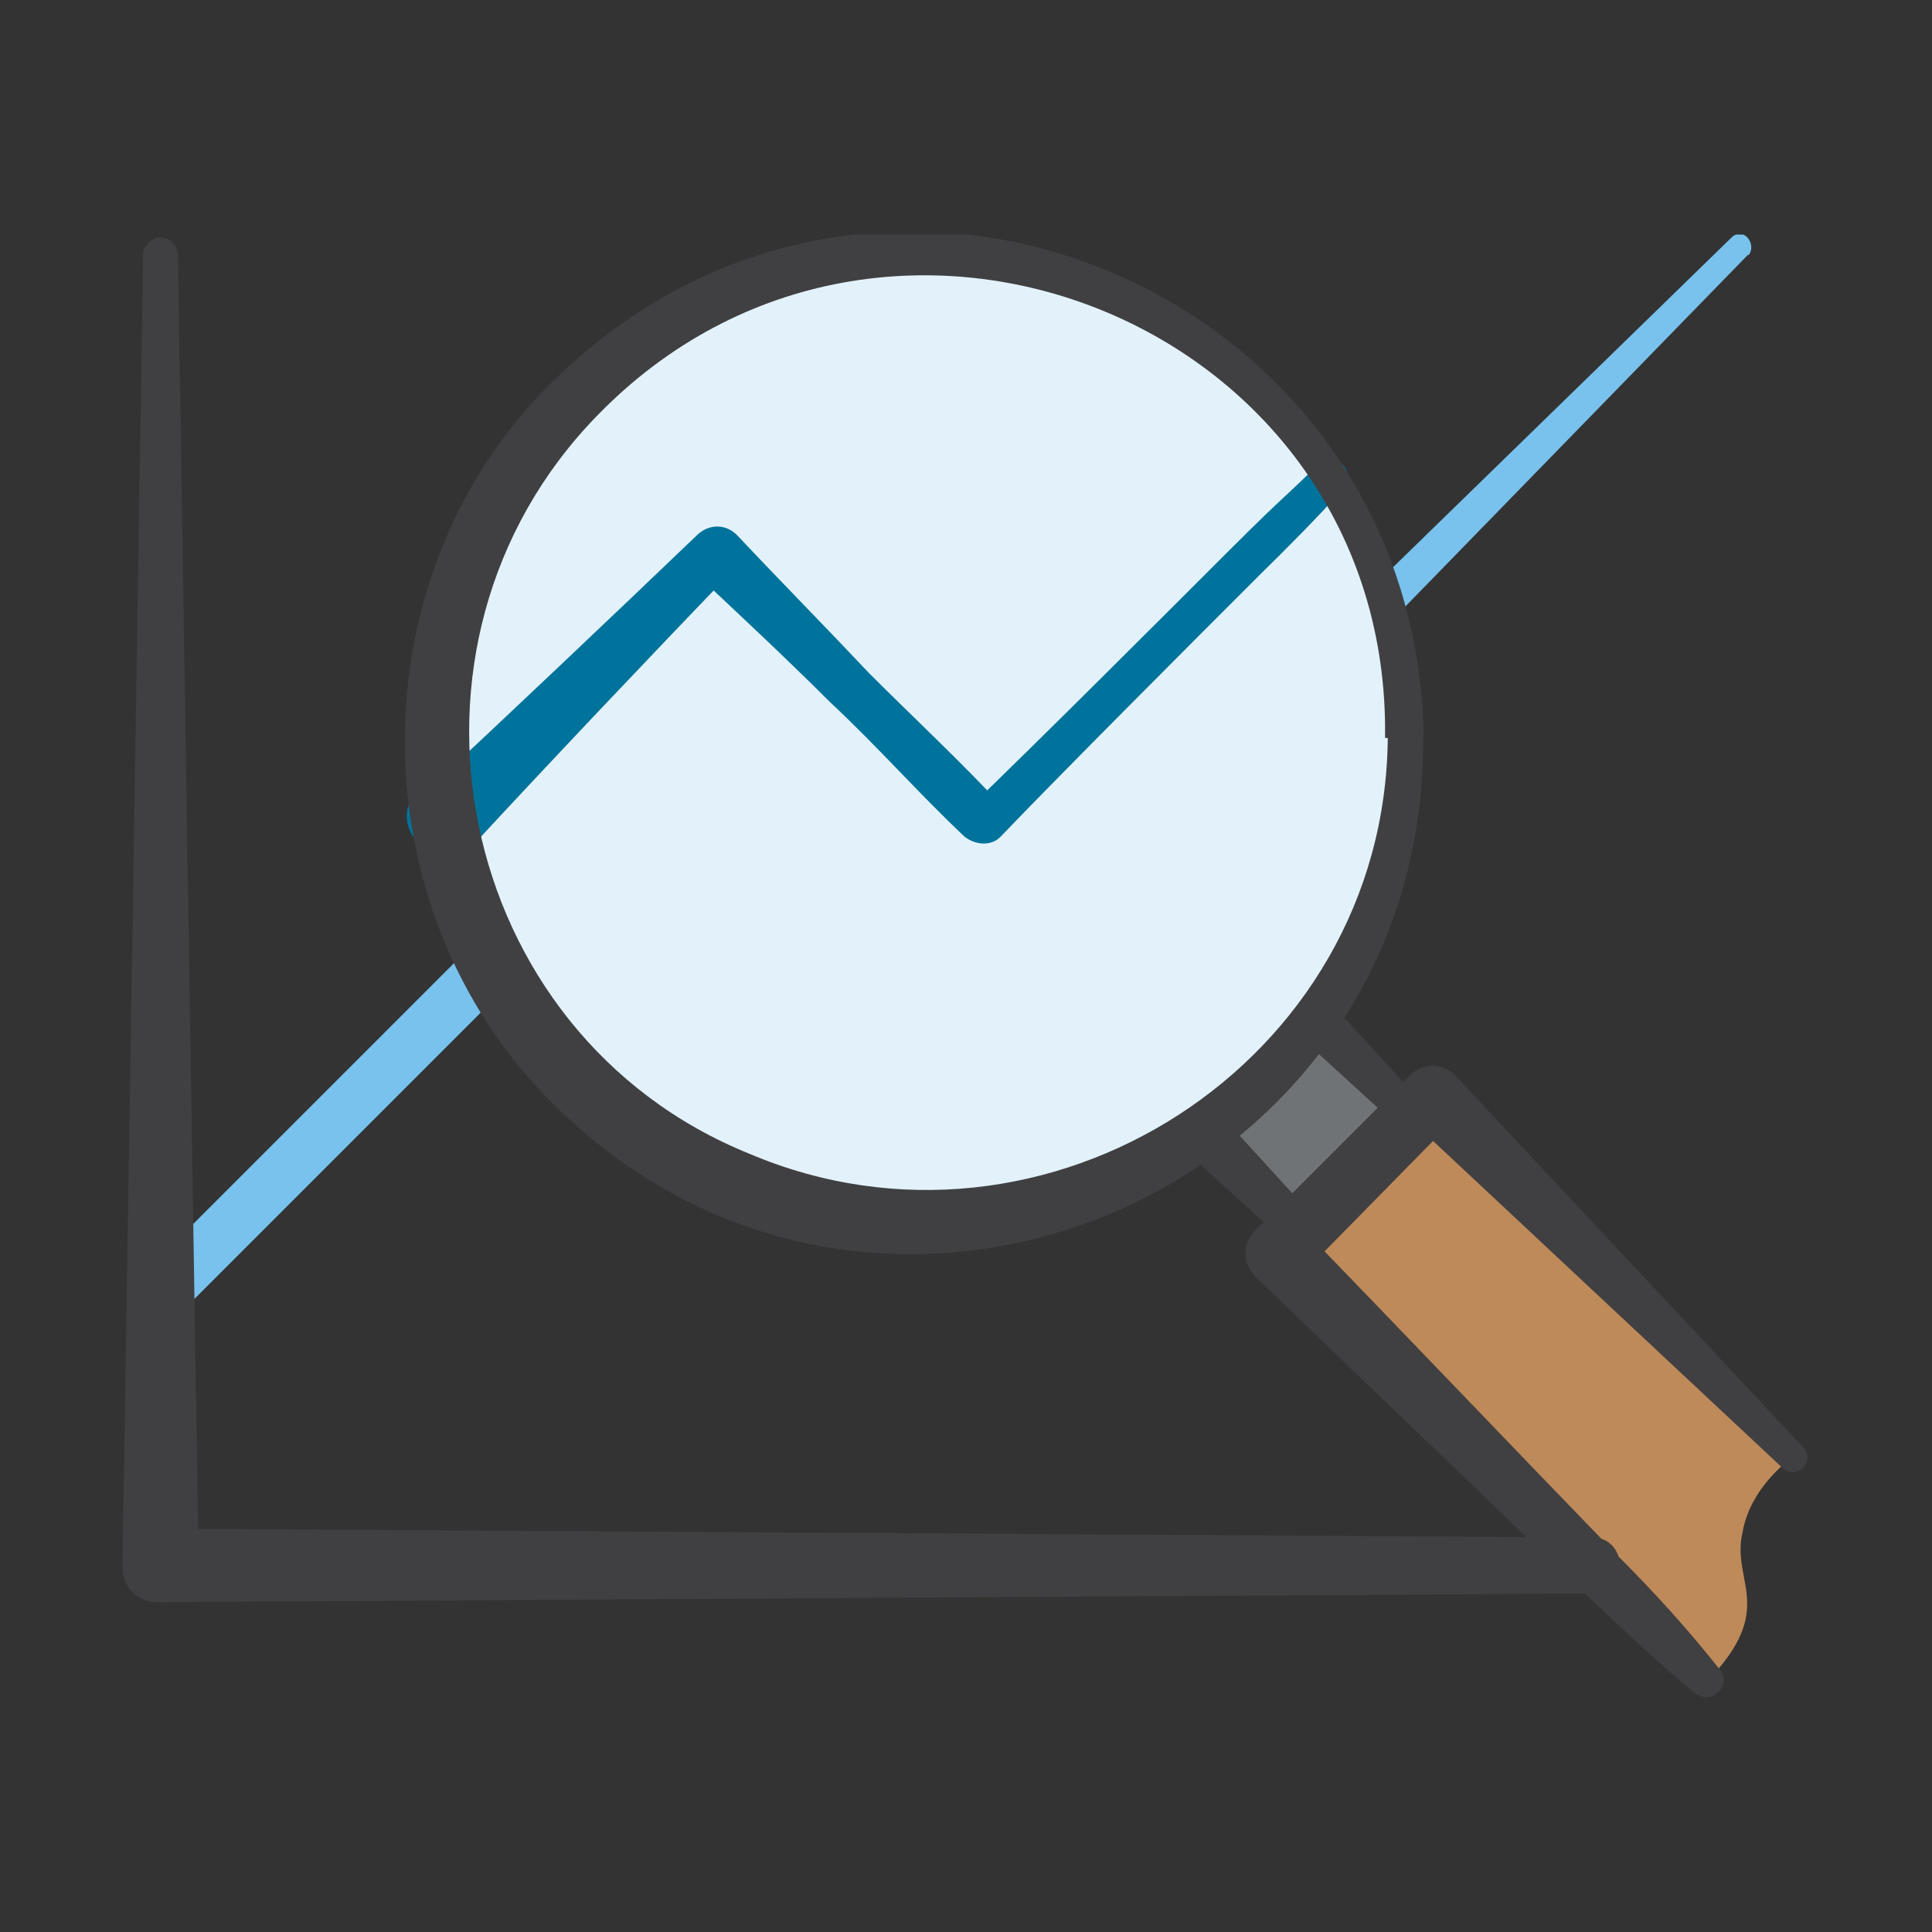
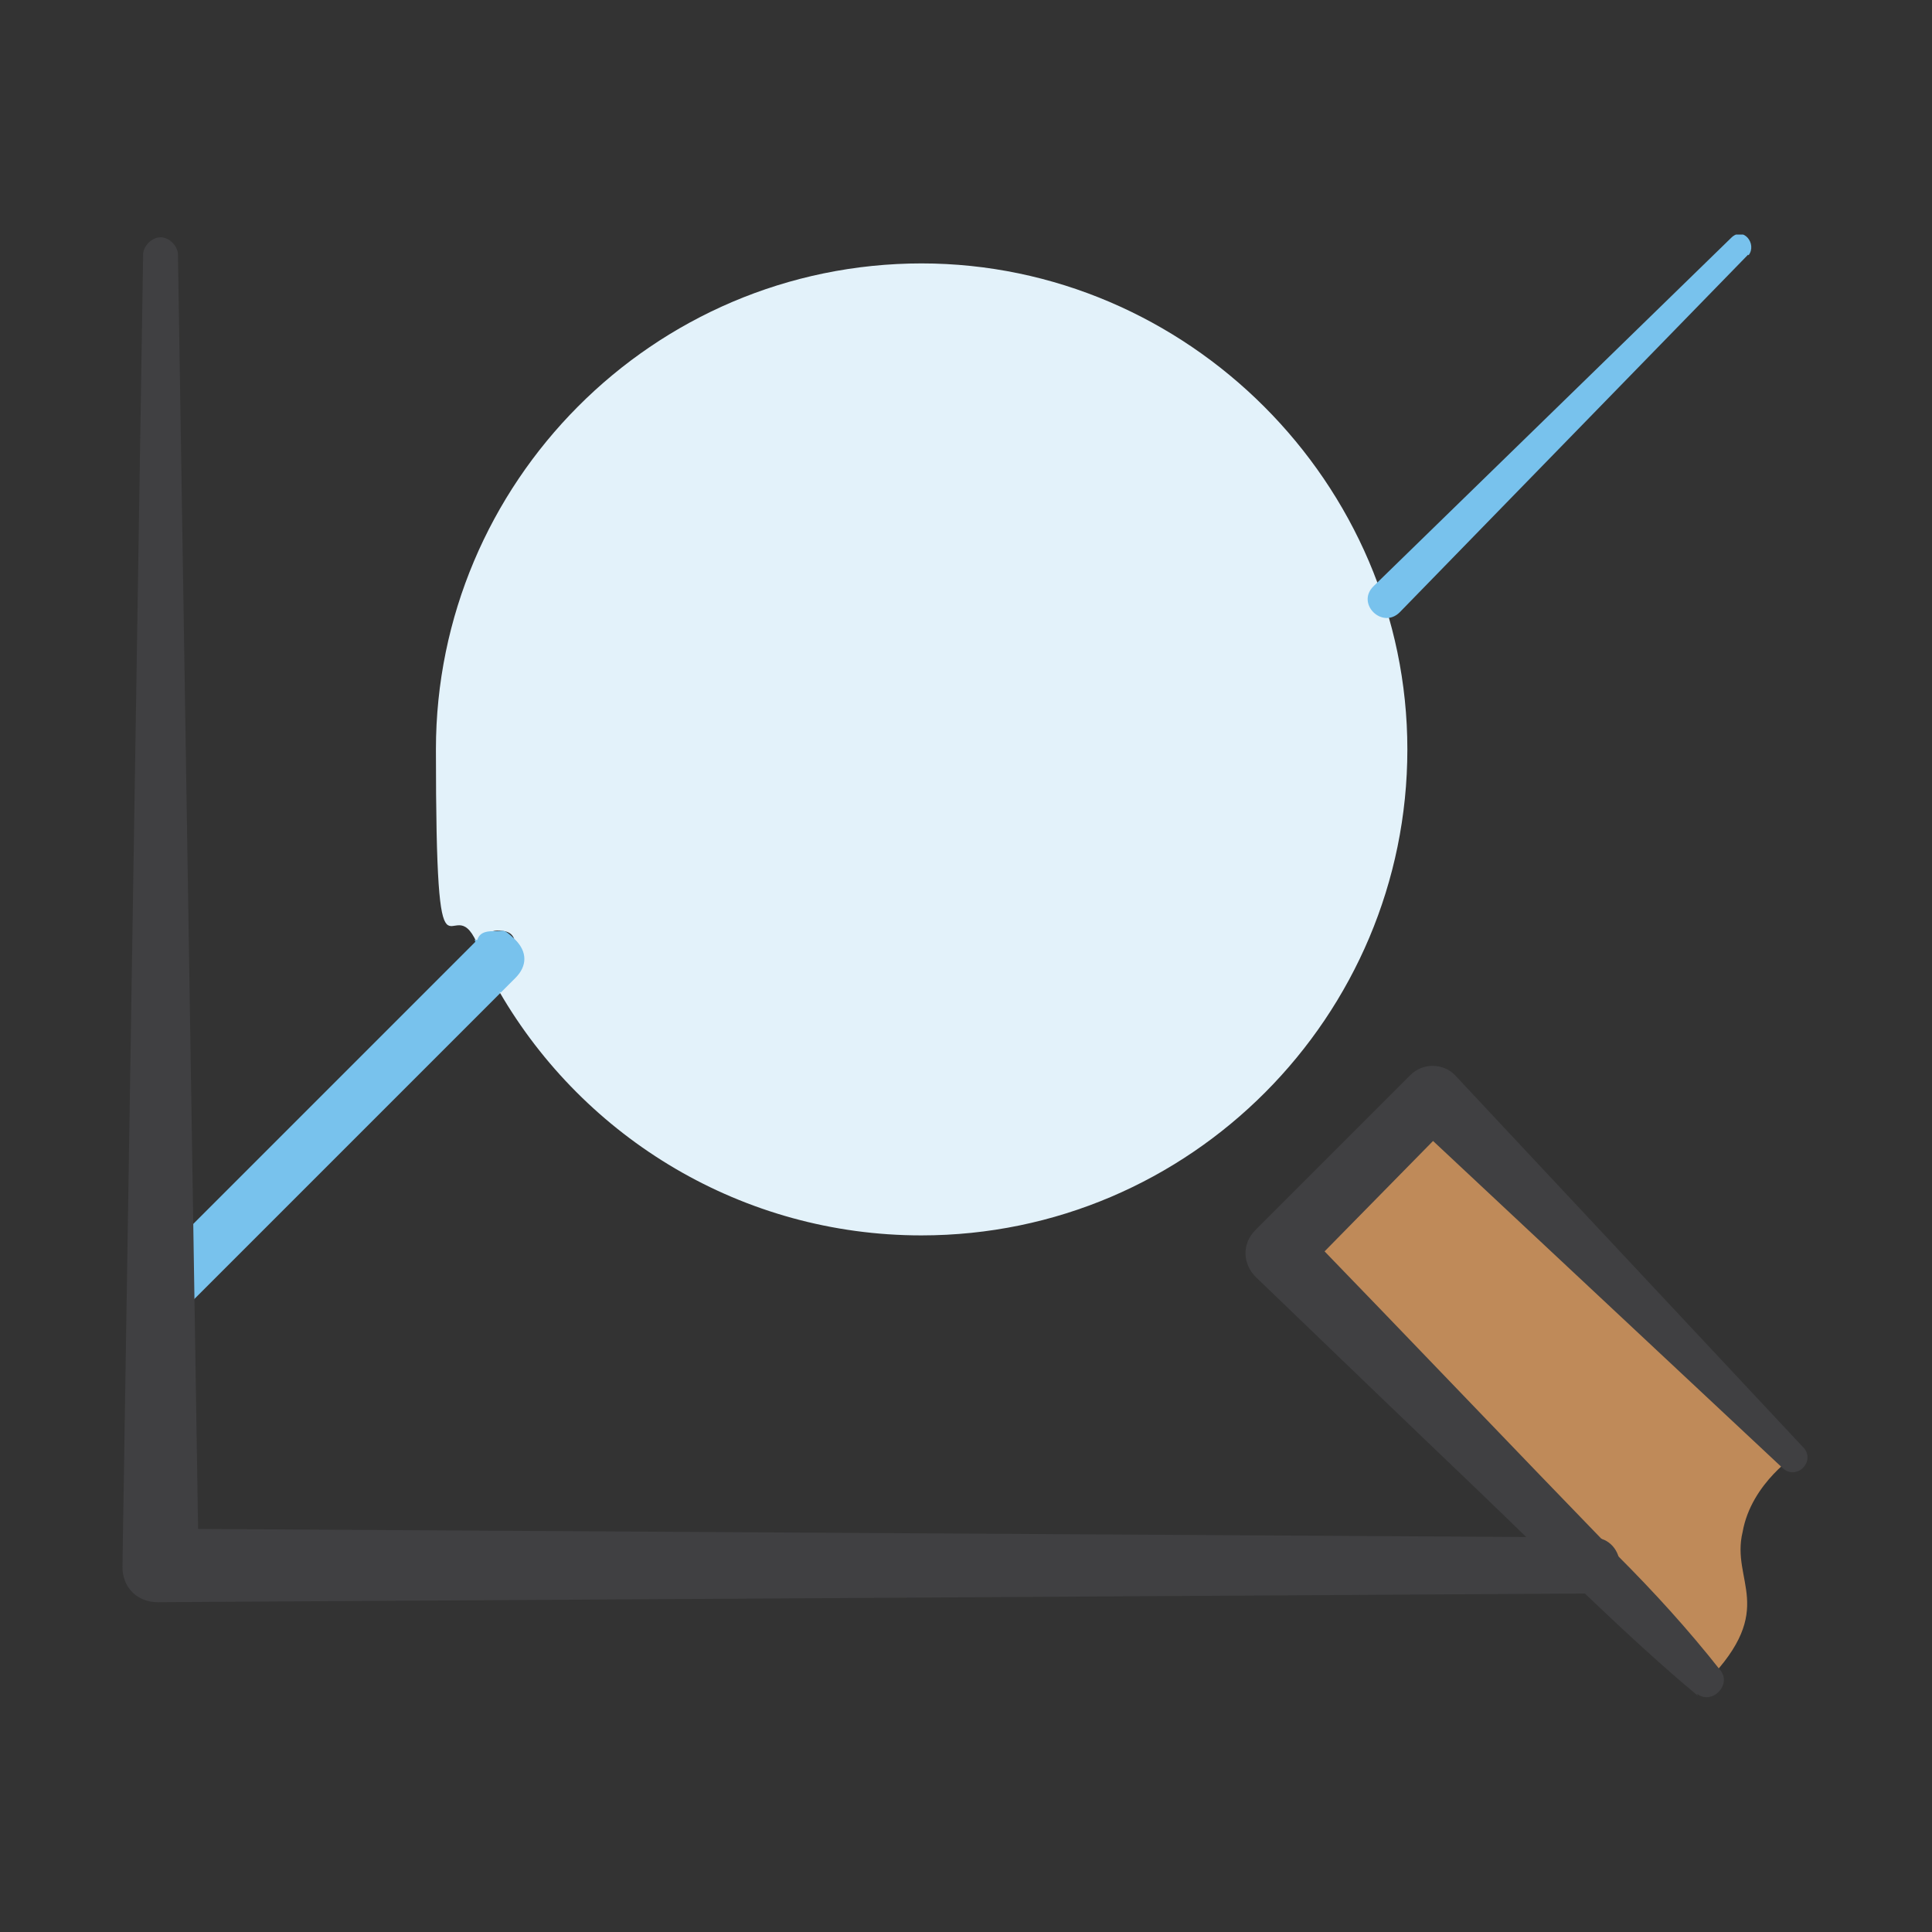
<svg xmlns="http://www.w3.org/2000/svg" id="Layer_1" version="1.1" viewBox="0 0 355 355">
  <rect x="0" y="0" width="355" height="355" fill="#333333" stroke="none" />
  <defs>
    <style>
      .st0 {
        fill: #78c2ed;
      }

      .st1 {
        fill: none;
      }

      .st2 {
        clip-path: url(#clippath-1);
      }

      .st3 {
        fill: #bf8a59;
      }

      .st4 {
        fill: #707375;
      }

      .st5 {
        fill: #404042;
      }

      .st6 {
        clip-path: url(#clippath);
      }

      .st7 {
        fill: #00739c;
      }

      .st8 {
        fill: #e3f2fa;
      }
    </style>
    <clipPath id="clippath">
      <rect class="st1" x="22.5" y="43.1" width="310" height="269.1" />
    </clipPath>
    <clipPath id="clippath-1">
      <rect class="st1" x="22.5" y="43.1" width="310" height="269.1" />
    </clipPath>
  </defs>
  <g class="st6">
    <g>
      <path class="st0" d="M87.6,172.8l-62.4,62.4c-2.2,2.2-2.2,4.8,0,7,2.2,2.2,4.8,2.2,7,0l62.4-62.4c2.2-2.2,2.2-4.8,0-7s-4.8-2.2-7,0" />
      <path class="st8" d="M169.4,48.4c-49.5,0-89.3,40.4-89.3,89.3s2.7,24.8,7.5,35.5h.5c1.1-1.6,2.2-2.2,3.2-2.2s2.7,0,3.2,1.6c2.2,2.2,2.2,4.8,0,7l-2.7,2.7c15.6,26.9,44.7,44.7,77.5,44.7,49.5,0,89.3-40.4,89.3-89.3s-40.4-89.3-89.3-89.3" />
      <path class="st0" d="M90.9,171.1c-1.1,0-2.7,0-3.2,1.6h-.5c1.6,3.8,2.7,7,4.8,9.7l2.7-2.7c2.2-2.2,2.2-4.8,0-7s-2.2-1.6-3.2-1.6" />
      <path class="st3" d="M313.7,309.5l-78.6-81.8,29.1-26.4,66.2,65.7s-8.6,5.4-10.2,14.5c-2.2,9.1,6.5,14-6.5,27.4" />
    </g>
  </g>
-   <polygon class="st4" points="241.5 188.4 259.3 204.5 238.9 228.2 220.6 208.3 241.5 188.4" />
  <g class="st2">
    <g>
-       <path class="st7" d="M77.9,145.8c14.5-13.5,35.5-33.4,50.1-47.4,2.2-2.2,5.4-2.2,7.5,0,8.1,8.6,16.1,16.7,24.2,25.3,8.1,8.1,16.7,16.1,24.8,24.8h-6.5c11.3-10.8,37.1-36.6,47.9-47.4s10.8-10.2,16.1-15.6c1.1-1.1,3.2-1.1,4.8,0,1.1,1.1,1.1,3.2,0,4.3-4.8,5.4-10.2,10.8-15.6,16.1-10.8,10.8-36.6,36.6-47.4,47.9-1.6,1.6-4.3,1.6-6.5,0-8.6-8.1-16.1-16.7-24.8-24.8-8.1-8.1-16.7-16.1-25.3-24.2h7.5c-14,14.5-33.9,35.5-47.4,50.1-7,7-17.2-3.2-10.2-10.2" />
      <path class="st0" d="M321.2,46.8l-64,65.7c-3.2,3.2-8.1-1.6-4.8-4.8l65.7-64c2.2-2.2,4.8,1.1,3.2,3.2" />
      <path class="st5" d="M291.6,292.8l-262.6,1.6c-3.8,0-6.5-2.7-6.5-6.5l3.8-241.1c0-1.6,1.6-3.2,3.2-3.2s3.2,1.6,3.2,3.2l3.8,240.6-6.5-6.5,262.6,1.6c6.5,0,7,10.2,0,10.2" />
      <path class="st5" d="M312,311.6c-12.4-10.2-29.1-26.9-40.9-38.2-13.5-12.9-26.9-25.8-40.4-38.8-2.2-2.2-2.7-5.9,0-8.6l28.5-28.5c2.2-2.2,5.9-2.2,8.1,0l64,68.4c1.1,1.1,1.1,2.7,0,3.8s-2.7,1.1-3.8,0l-68.4-64h8.1l-28,28.5v-8.6c18.8,19.4,39.3,40.9,58.1,60.3,6.5,6.5,12.9,13.5,18.8,21,2.2,2.7-1.6,6.5-4.3,4.3" />
-       <path class="st5" d="M236.7,228.7l-18.3-16.7c-4.8-4.3,2.2-10.8,6.5-6.5l16.7,18.3c2.7,2.7-1.6,7-4.3,4.3" />
-       <path class="st5" d="M245.3,185.1l16.7,18.3c2.7,2.7-1.6,7-4.3,4.3l-18.3-16.7c-4.8-4.3,2.2-10.8,6.5-6.5" />
-       <path class="st5" d="M254.5,135.6c1.1-76.4-92-113.6-144.8-59.2-40.9,42-26.4,113.6,28,135.6,54.4,23.1,116.8-16.7,117.3-76.4M261.5,135.6c.5,84-100.1,126.5-159.8,67.3-36.6-36.1-36.6-98.5,1.1-134,59.7-57,157.2-15.6,158.8,66.2" />
    </g>
  </g>
</svg>